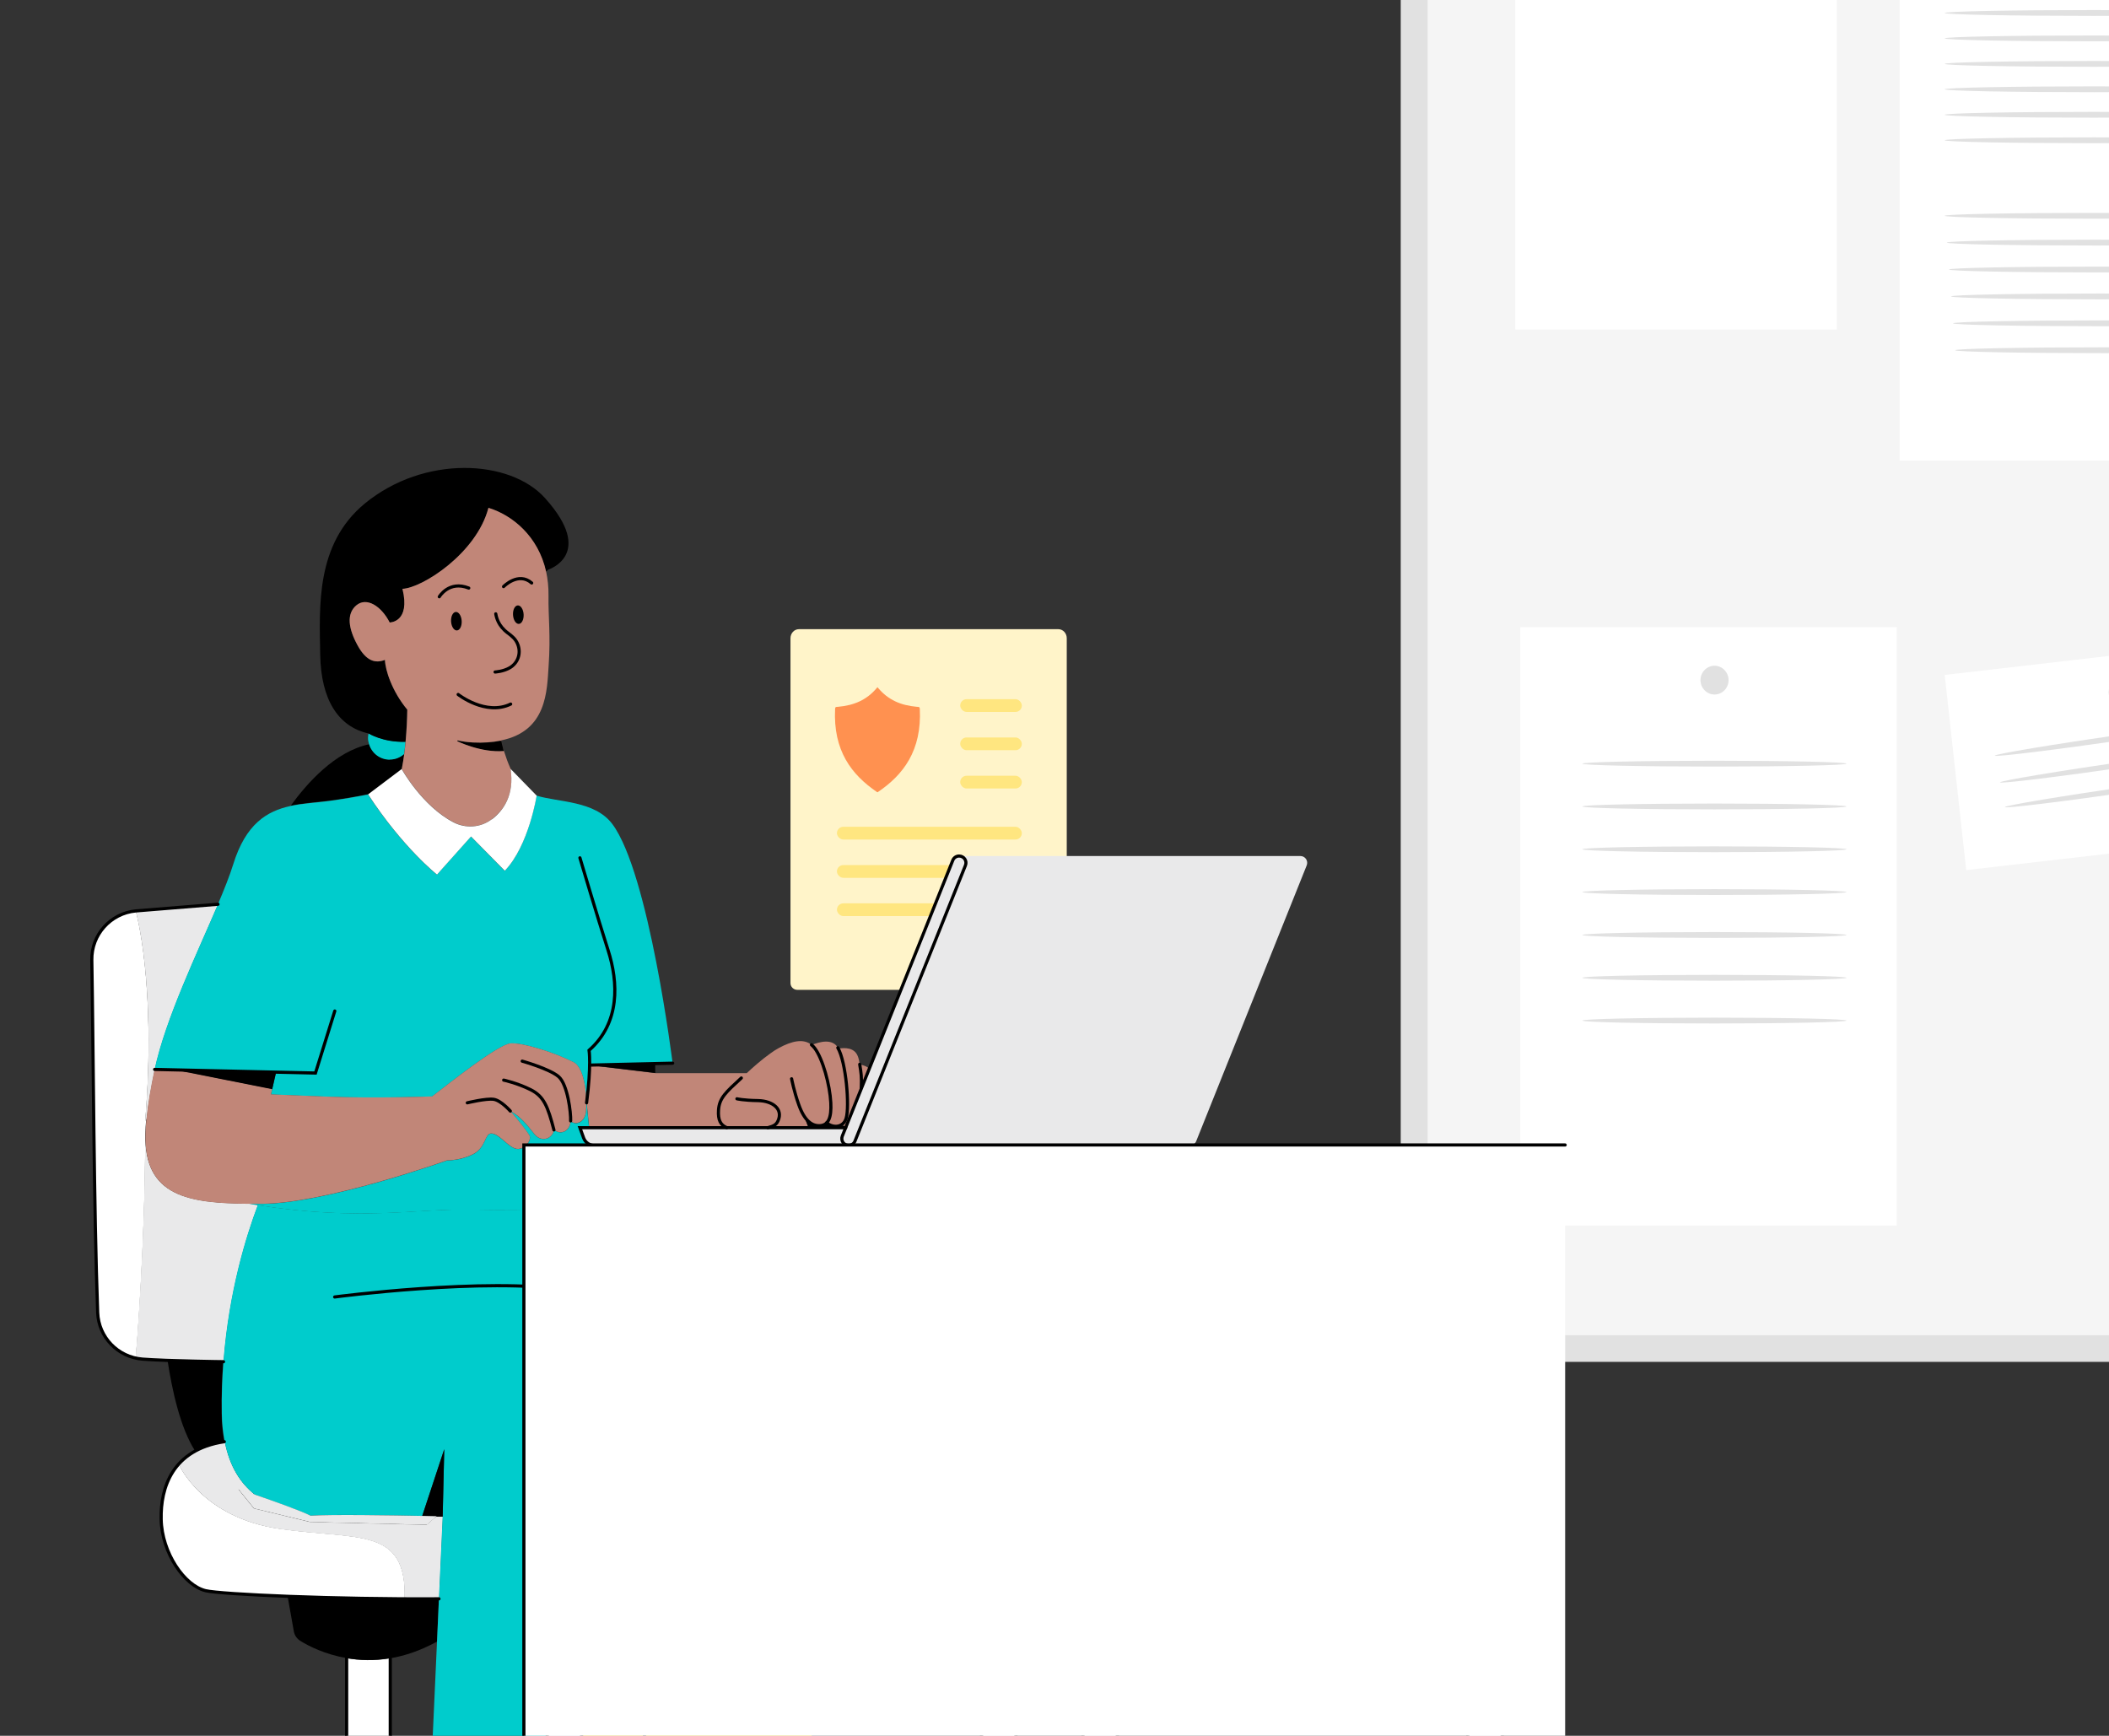
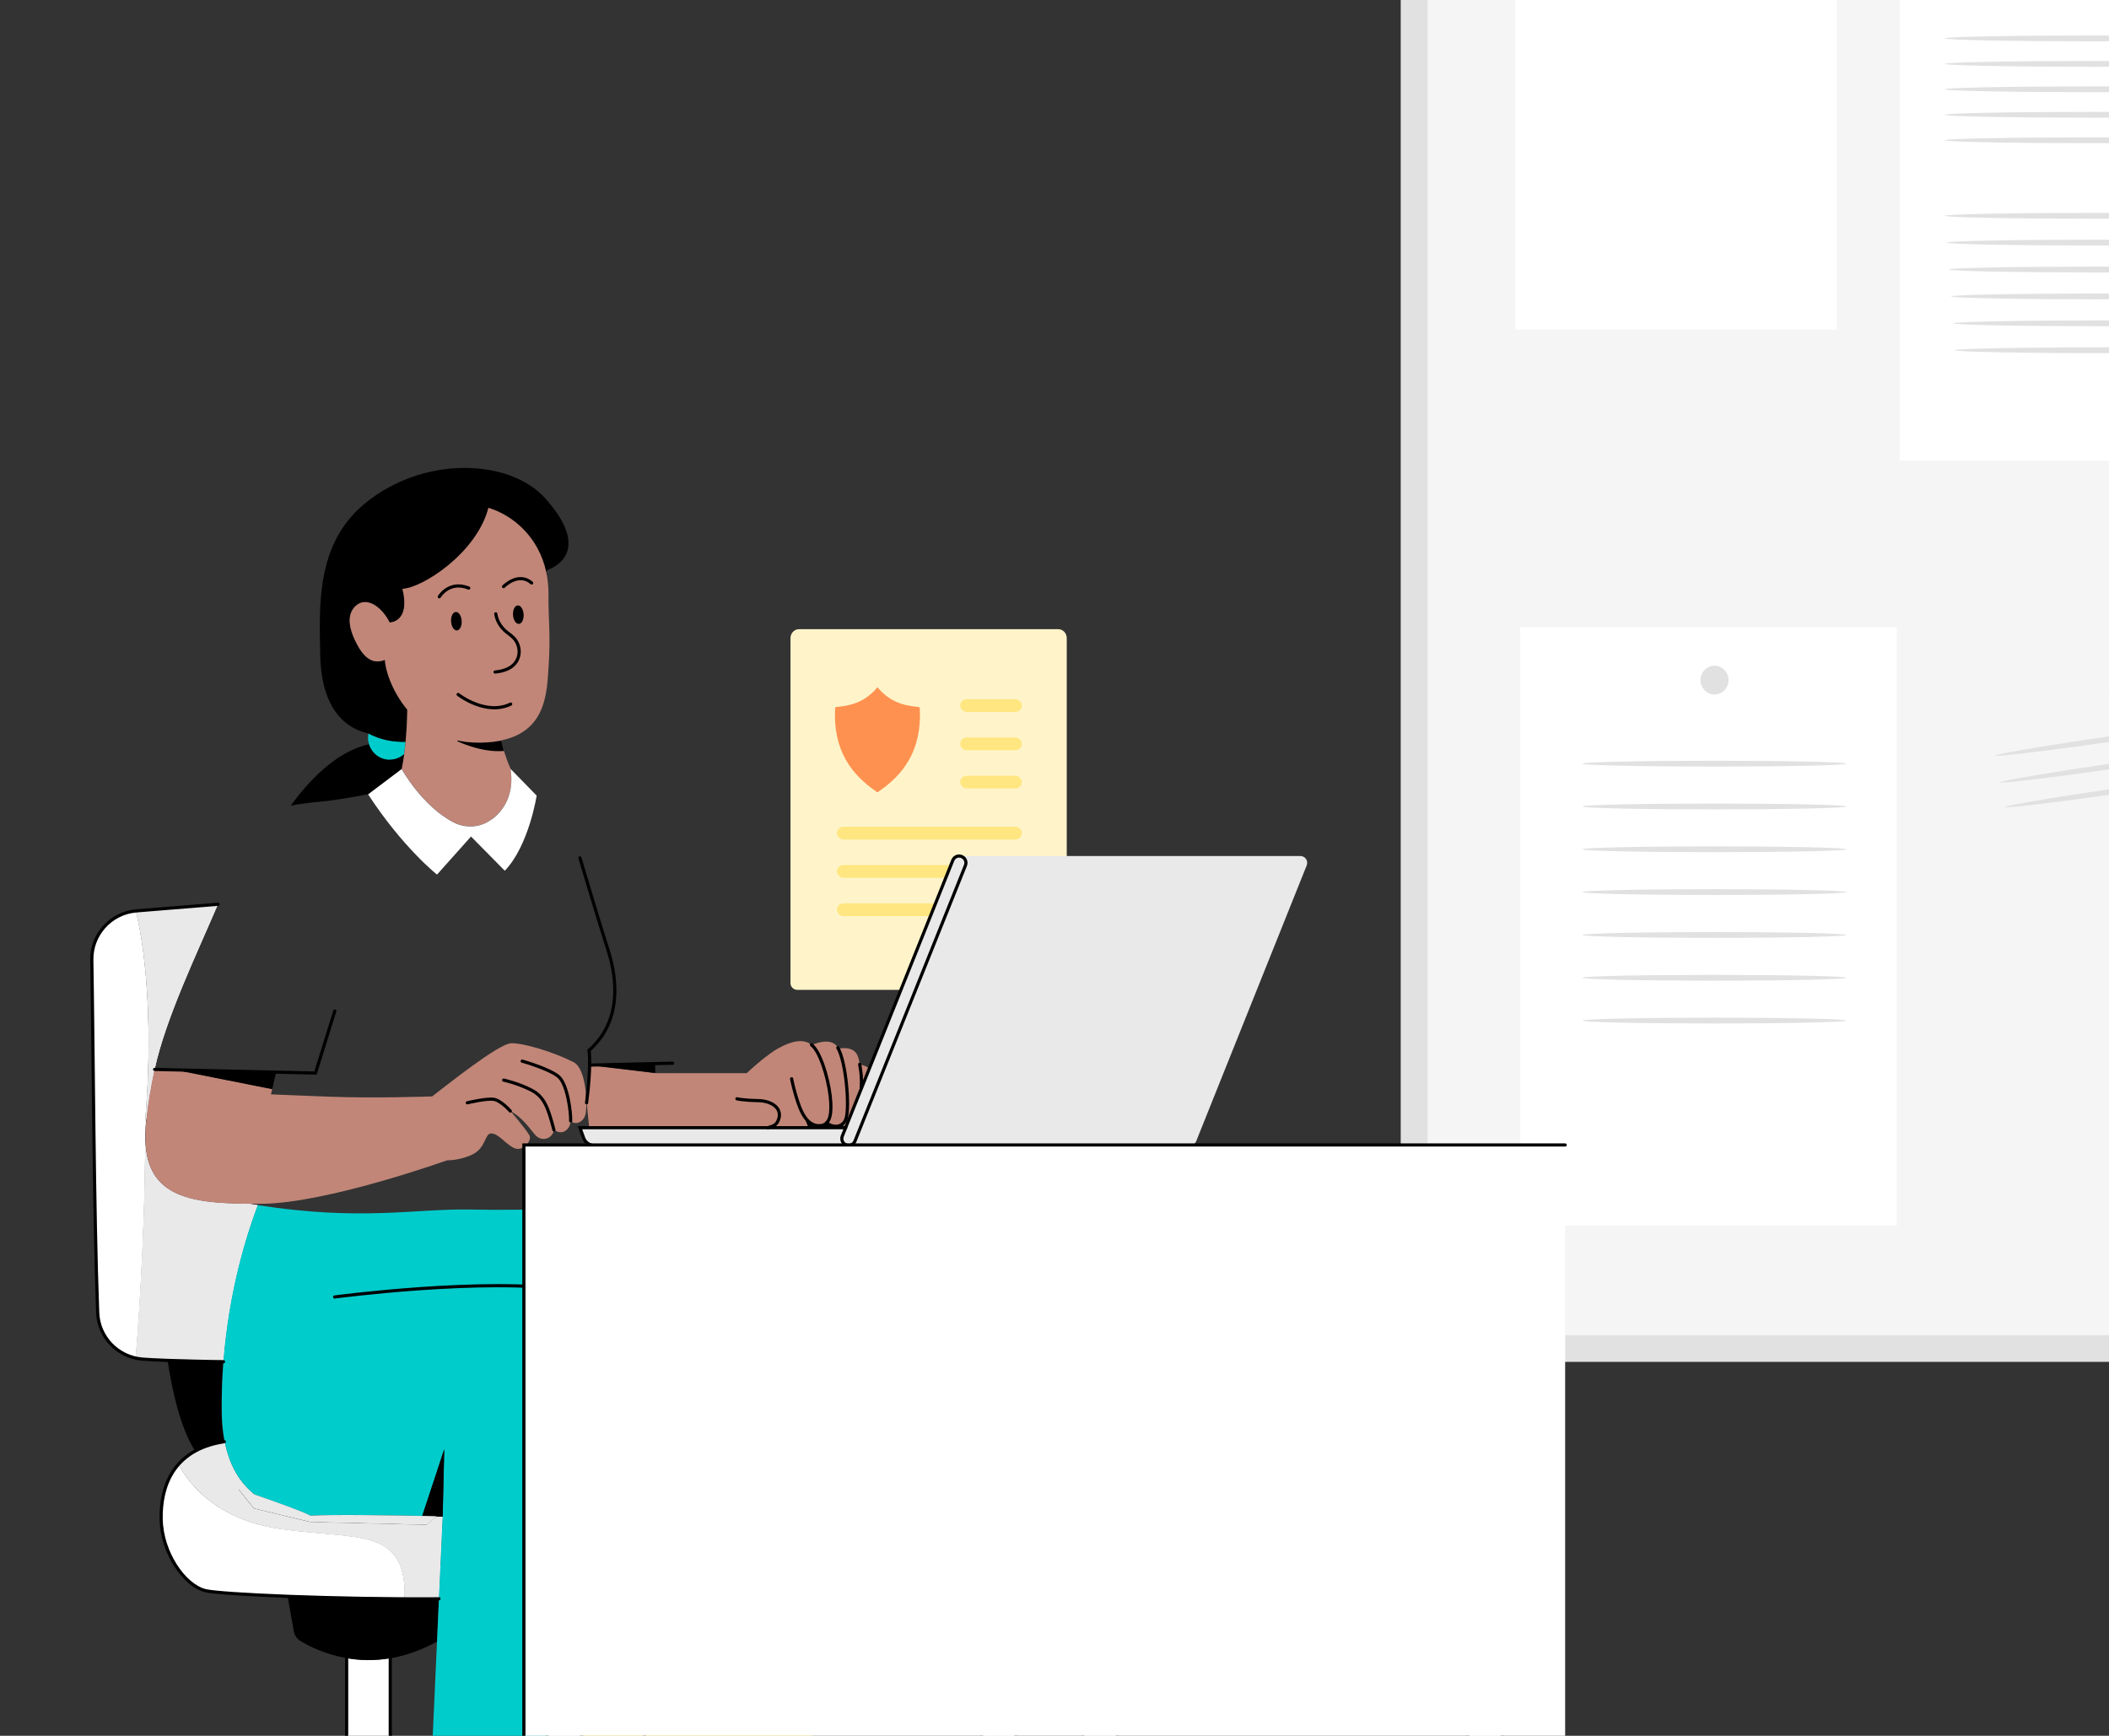
<svg xmlns="http://www.w3.org/2000/svg" width="667" height="549" viewBox="0 0 667 549" fill="none">
  <rect x="0" y="0" width="667" height="549" fill="#333333" stroke="none" />
  <g clip-path="url(#clip0_4754_61038)">
    <path fill-rule="evenodd" clip-rule="evenodd" d="M252.668 199C251.197 199 250 200.285 250 201.856L250 310.922C250 312.112 250.965 313.077 252.156 313.077H293.939H335.22C336.41 313.077 337.376 312.112 337.376 310.922L337.376 201.856C337.376 200.285 336.179 199 334.708 199H331.508L252.668 199Z" fill="#FFF4C9" />
    <g opacity="0.6">
      <path fill-rule="evenodd" clip-rule="evenodd" d="M277.308 217.586C274.105 221.397 270.111 223.1 265.034 223.555C264.455 223.606 264.145 223.505 264.113 224.179C263.452 237.442 269.329 245.046 277.358 250.51C277.529 250.628 277.48 250.628 277.651 250.51C285.679 245.055 291.556 237.442 290.904 224.179C290.863 223.505 290.553 223.606 289.975 223.555C284.897 223.1 280.911 221.397 277.708 217.586C277.463 217.299 277.545 217.299 277.308 217.586Z" fill="#FF4F00" />
    </g>
    <rect x="264.688" y="261.5" width="58.484" height="4.036" rx="2.018" fill="#FFE680" />
    <rect x="303.677" y="245.355" width="19.495" height="4.036" rx="2.018" fill="#FFE680" />
    <rect x="303.679" y="233.246" width="19.495" height="4.036" rx="2.018" fill="#FFE680" />
    <rect x="303.677" y="221.141" width="19.495" height="4.036" rx="2.018" fill="#FFE680" />
    <rect x="264.687" y="273.609" width="58.484" height="4.036" rx="2.018" fill="#FFE680" />
    <rect x="264.695" y="285.715" width="58.484" height="4.036" rx="2.018" fill="#FFE680" />
    <g style="mix-blend-mode:multiply">
      <path d="M759.714 -82H443V430.741H759.714V-82Z" fill="#E1E1E1" />
      <path d="M750.072 -72.363H451.51V422.317H750.072V-72.363Z" fill="#F5F5F5" />
      <path d="M719.837 -43.559H600.79V145.703H719.837V-43.559Z" fill="white" />
      <path d="M599.862 198.367H480.814V387.629H599.862V198.367Z" fill="white" />
      <path d="M546.684 215.115C546.684 217.644 544.68 219.667 542.24 219.667C539.801 219.667 537.797 217.614 537.797 215.115C537.797 212.615 539.801 210.562 542.24 210.562C544.68 210.562 546.684 212.615 546.684 215.115Z" fill="#E1E1E1" />
      <path d="M580.896 -43.559H479.217V104.227H580.896V-43.559Z" fill="white" />
-       <path d="M723.784 200.898L615.041 213.473L621.843 275.206L730.586 262.631L723.784 200.898Z" fill="white" />
      <path d="M674.443 218.954C674.443 221.096 672.759 222.822 670.668 222.822C668.577 222.822 666.892 221.096 666.892 218.954C666.892 216.812 668.577 215.086 670.668 215.086C672.759 215.086 674.443 216.812 674.443 218.954Z" fill="#E1E1E1" />
      <path d="M583.975 241.536C583.975 242.041 565.271 242.458 542.211 242.458C519.151 242.458 500.447 242.041 500.447 241.536C500.447 241.03 519.151 240.613 542.211 240.613C565.271 240.613 583.975 241.03 583.975 241.536Z" fill="#E1E1E1" />
      <path d="M583.975 255.075C583.975 255.581 565.271 255.997 542.211 255.997C519.151 255.997 500.447 255.581 500.447 255.075C500.447 254.569 519.151 254.152 542.211 254.152C565.271 254.152 583.975 254.569 583.975 255.075Z" fill="#E1E1E1" />
      <path d="M583.975 268.614C583.975 269.12 565.271 269.536 542.211 269.536C519.151 269.536 500.447 269.12 500.447 268.614C500.447 268.108 519.151 267.691 542.211 267.691C565.271 267.691 583.975 268.108 583.975 268.614Z" fill="#E1E1E1" />
      <path d="M583.975 282.153C583.975 282.659 565.271 283.075 542.211 283.075C519.151 283.075 500.447 282.659 500.447 282.153C500.447 281.647 519.151 281.23 542.211 281.23C565.271 281.23 583.975 281.647 583.975 282.153Z" fill="#E1E1E1" />
      <path d="M583.975 295.719C583.975 296.225 565.271 296.642 542.211 296.642C519.151 296.642 500.447 296.225 500.447 295.719C500.447 295.213 519.151 294.797 542.211 294.797C565.271 294.797 583.975 295.213 583.975 295.719Z" fill="#E1E1E1" />
      <path d="M583.975 309.258C583.975 309.764 565.271 310.181 542.211 310.181C519.151 310.181 500.447 309.764 500.447 309.258C500.447 308.752 519.151 308.336 542.211 308.336C565.271 308.336 583.975 308.752 583.975 309.258Z" fill="#E1E1E1" />
      <path d="M583.975 322.793C583.975 323.299 565.271 323.716 542.211 323.716C519.151 323.716 500.447 323.299 500.447 322.793C500.447 322.288 519.151 321.871 542.211 321.871C565.271 321.871 583.975 322.288 583.975 322.793Z" fill="#E1E1E1" />
      <path d="M713.564 227.052C713.622 227.557 695.18 230.622 672.352 233.925C649.524 237.227 630.966 239.488 630.879 239.012C630.82 238.507 649.263 235.442 672.091 232.139C694.918 228.837 713.477 226.575 713.564 227.052Z" fill="#E1E1E1" />
      <path d="M715.22 235.497C715.278 236.003 696.836 239.067 674.008 242.37C651.18 245.673 632.622 247.934 632.534 247.458C632.447 246.982 650.919 243.887 673.746 240.585C696.574 237.282 715.133 235.021 715.22 235.497Z" fill="#E1E1E1" />
      <path d="M716.759 243.321C716.817 243.827 698.375 246.891 675.547 250.194C652.719 253.497 634.161 255.758 634.074 255.282C634.016 254.776 652.458 251.712 675.286 248.409C698.114 245.106 716.672 242.845 716.759 243.321Z" fill="#E1E1E1" />
-       <path d="M709.382 4.106C709.382 4.612 688.268 5.028 662.217 5.028C636.165 5.028 615.051 4.612 615.051 4.106C615.051 3.6 636.165 3.184 662.217 3.184C688.268 3.184 709.382 3.6 709.382 4.106Z" fill="#E1E1E1" />
      <path d="M709.382 12.141C709.382 12.647 688.268 13.063 662.217 13.063C636.165 13.063 615.051 12.647 615.051 12.141C615.051 11.635 636.165 11.219 662.217 11.219C688.268 11.219 709.382 11.635 709.382 12.141Z" fill="#E1E1E1" />
      <path d="M709.382 20.204C709.382 20.709 688.268 21.126 662.217 21.126C636.165 21.126 615.051 20.709 615.051 20.204C615.051 19.698 636.165 19.281 662.217 19.281C688.268 19.281 709.382 19.698 709.382 20.204Z" fill="#E1E1E1" />
      <path d="M709.382 28.239C709.382 28.745 688.268 29.161 662.217 29.161C636.165 29.161 615.051 28.745 615.051 28.239C615.051 27.733 636.165 27.316 662.217 27.316C688.268 27.316 709.382 27.733 709.382 28.239Z" fill="#E1E1E1" />
      <path d="M709.382 36.301C709.382 36.807 688.268 37.224 662.217 37.224C636.165 37.224 615.051 36.807 615.051 36.301C615.051 35.795 636.165 35.379 662.217 35.379C688.268 35.379 709.382 35.795 709.382 36.301Z" fill="#E1E1E1" />
      <path d="M709.382 44.364C709.382 44.87 688.268 45.286 662.217 45.286C636.165 45.286 615.051 44.87 615.051 44.364C615.051 43.858 636.165 43.441 662.217 43.441C688.268 43.441 709.382 43.858 709.382 44.364Z" fill="#E1E1E1" />
      <path d="M709.382 68.254C709.382 68.76 688.268 69.177 662.217 69.177C636.165 69.177 615.051 68.76 615.051 68.254C615.051 67.749 636.165 67.332 662.217 67.332C688.268 67.332 709.382 67.749 709.382 68.254Z" fill="#E1E1E1" />
      <path d="M710.05 76.731C710.05 77.237 688.936 77.653 662.884 77.653C636.832 77.653 615.718 77.237 615.718 76.731C615.718 76.225 636.832 75.809 662.884 75.809C688.936 75.809 710.05 76.225 710.05 76.731Z" fill="#E1E1E1" />
      <path d="M710.718 85.243C710.718 85.749 689.604 86.165 663.552 86.165C637.501 86.165 616.387 85.749 616.387 85.243C616.387 84.737 637.501 84.32 663.552 84.32C689.604 84.32 710.718 84.737 710.718 85.243Z" fill="#E1E1E1" />
      <path d="M711.387 93.754C711.387 94.26 690.273 94.677 664.221 94.677C638.169 94.677 617.055 94.26 617.055 93.754C617.055 93.249 638.169 92.832 664.221 92.832C690.273 92.832 711.387 93.249 711.387 93.754Z" fill="#E1E1E1" />
      <path d="M712.025 102.262C712.025 102.768 690.911 103.185 664.859 103.185C638.808 103.185 617.693 102.768 617.693 102.262C617.693 101.756 638.808 101.34 664.859 101.34C690.911 101.34 712.025 101.756 712.025 102.262Z" fill="#E1E1E1" />
      <path d="M712.693 110.774C712.693 111.28 691.579 111.696 665.527 111.696C639.476 111.696 618.361 111.28 618.361 110.774C618.361 110.268 639.476 109.852 665.527 109.852C691.579 109.852 712.693 110.268 712.693 110.774Z" fill="#E1E1E1" />
    </g>
    <path d="M63.405 458.204C63.834 457.99 64.298 457.811 64.763 457.633C65.155 457.49 65.548 457.347 65.941 457.204C66.477 457.025 67.049 456.883 67.585 456.704C67.978 456.597 68.371 456.49 68.799 456.382C69.478 456.24 70.193 456.097 70.907 455.989H70.979C70.443 453.31 70.121 450.381 70.085 447.13C70.014 441.342 70.193 435.769 70.621 430.446C64.155 430.375 57.832 430.267 52.973 430.16C54.366 439.413 57.01 451.738 61.761 458.99C61.904 458.919 62.083 458.847 62.262 458.74C62.619 458.562 63.012 458.383 63.369 458.204H63.405Z" fill="black" />
    <path d="M123.423 524.504C118.314 525.362 113.67 525.183 109.633 524.469V577.806H123.423V524.504Z" fill="white" />
    <path d="M123.422 524.501C128.031 523.715 132.997 522.072 138.213 519.214L138.82 505.638C137.355 505.638 135.891 505.638 134.426 505.638C134.14 505.638 133.89 505.638 133.604 505.638C131.818 505.638 129.996 505.638 128.21 505.638C128.138 505.638 128.067 505.638 127.995 505.638C114.956 505.567 101.88 505.245 90.948 504.816L92.913 515.891C93.127 517.213 93.913 518.356 95.057 519.035C97.593 520.607 102.738 523.251 109.597 524.43C113.634 525.144 118.278 525.323 123.387 524.465L123.422 524.501Z" fill="black" />
    <path d="M56.617 462.99C56.867 462.704 57.189 462.418 57.475 462.168C57.189 462.454 56.903 462.704 56.617 462.99Z" fill="white" />
    <path d="M63.405 458.211C63.012 458.39 62.655 458.568 62.297 458.747C62.655 458.568 63.048 458.39 63.405 458.211Z" fill="white" />
    <path d="M65.977 457.203C65.549 457.346 65.191 457.489 64.798 457.632C65.191 457.489 65.584 457.346 65.977 457.203Z" fill="white" />
    <path d="M88.591 483.564C63.941 480.063 56.653 463.38 56.546 463.094C52.009 468.095 50.865 474.669 50.973 480.528C51.187 491.138 58.332 501.498 65.013 503.106C67.406 503.678 77.516 504.356 90.949 504.856C101.845 505.285 114.956 505.571 127.996 505.678C128.603 482.85 113.456 487.101 88.591 483.564Z" fill="white" />
    <g style="mix-blend-mode:multiply">
      <path d="M61.833 458.988C61.618 459.131 61.404 459.238 61.19 459.381C61.404 459.238 61.618 459.131 61.868 459.024L61.833 458.988Z" fill="#E9E9EA" />
    </g>
    <g style="mix-blend-mode:multiply">
      <path d="M59.188 460.706C59.51 460.492 59.796 460.242 60.117 460.027C59.796 460.242 59.474 460.492 59.188 460.706Z" fill="#E9E9EA" />
    </g>
    <g style="mix-blend-mode:multiply">
      <path d="M56.546 463.092C56.546 463.092 56.617 463.02 56.653 462.984C56.653 462.984 56.582 463.056 56.546 463.092Z" fill="#E9E9EA" />
    </g>
    <path d="M67.62 456.699C67.049 456.842 66.477 457.021 65.977 457.199C66.513 457.021 67.085 456.878 67.62 456.699Z" fill="black" />
    <g style="mix-blend-mode:multiply">
      <path d="M67.62 456.699C67.049 456.842 66.477 457.021 65.977 457.199C66.513 457.021 67.085 456.878 67.62 456.699Z" fill="#E9E9EA" />
    </g>
    <path d="M62.298 458.742C62.298 458.742 61.977 458.885 61.798 458.992C61.941 458.921 62.12 458.814 62.263 458.742H62.298Z" fill="black" />
    <g style="mix-blend-mode:multiply">
      <path d="M62.298 458.742C62.298 458.742 61.977 458.885 61.798 458.992C61.941 458.921 62.12 458.814 62.263 458.742H62.298Z" fill="#E9E9EA" />
    </g>
    <path d="M88.593 483.564C113.457 487.1 128.641 482.849 127.998 505.678C128.069 505.678 128.141 505.678 128.212 505.678C130.034 505.678 131.82 505.678 133.606 505.678C133.892 505.678 134.142 505.678 134.428 505.678C135.893 505.678 137.358 505.678 138.822 505.678L140.001 479.741H137.965L134.964 482.349L98.06 481.456L80.269 477.169L75.267 470.988C75.267 470.988 77.518 471.739 80.59 472.81C75.982 469.166 72.552 463.808 71.052 456.02H70.98C70.266 456.127 69.551 456.27 68.873 456.413C68.444 456.52 68.051 456.627 67.658 456.734C67.086 456.877 66.515 457.056 66.014 457.234C65.586 457.377 65.228 457.52 64.835 457.663C64.371 457.842 63.907 458.02 63.478 458.235C63.085 458.413 62.728 458.592 62.37 458.77C62.192 458.842 62.049 458.949 61.906 459.02C61.692 459.128 61.442 459.271 61.227 459.378C60.87 459.592 60.513 459.806 60.191 460.021C59.87 460.235 59.548 460.485 59.262 460.7C58.941 460.95 58.619 461.2 58.334 461.45C58.048 461.664 57.798 461.914 57.548 462.164C57.262 462.45 56.976 462.7 56.69 462.986C56.69 462.986 56.619 463.057 56.583 463.093C56.69 463.343 63.978 480.027 88.629 483.564H88.593Z" fill="white" />
    <g style="mix-blend-mode:multiply">
      <path d="M88.593 483.564C113.457 487.1 128.641 482.849 127.998 505.678C128.069 505.678 128.141 505.678 128.212 505.678C130.034 505.678 131.82 505.678 133.606 505.678C133.892 505.678 134.142 505.678 134.428 505.678C135.893 505.678 137.358 505.678 138.822 505.678L140.001 479.741H137.965L134.964 482.349L98.06 481.456L80.269 477.169L75.267 470.988C75.267 470.988 77.518 471.739 80.59 472.81C75.982 469.166 72.552 463.808 71.052 456.02H70.98C70.266 456.127 69.551 456.27 68.873 456.413C68.444 456.52 68.051 456.627 67.658 456.734C67.086 456.877 66.515 457.056 66.014 457.234C65.586 457.377 65.228 457.52 64.835 457.663C64.371 457.842 63.907 458.02 63.478 458.235C63.085 458.413 62.728 458.592 62.37 458.77C62.192 458.842 62.049 458.949 61.906 459.02C61.692 459.128 61.442 459.271 61.227 459.378C60.87 459.592 60.513 459.806 60.191 460.021C59.87 460.235 59.548 460.485 59.262 460.7C58.941 460.95 58.619 461.2 58.334 461.45C58.048 461.664 57.798 461.914 57.548 462.164C57.262 462.45 56.976 462.7 56.69 462.986C56.69 462.986 56.619 463.057 56.583 463.093C56.69 463.343 63.978 480.027 88.629 483.564H88.593Z" fill="#E9E9EA" />
    </g>
    <path d="M46.292 353.852L45.935 354.531C49.508 311.018 42.934 288.082 42.934 288.082C34.932 288.832 28.894 295.584 29.001 303.622C29.502 332.524 29.645 382.432 30.859 415.121C31.109 422.194 36.182 428.018 42.934 429.482C43.041 428.411 45.935 394.007 45.935 358.639C45.971 357.139 46.114 355.495 46.257 353.816L46.292 353.852Z" fill="white" />
    <path d="M70.693 430.222L43.292 429.543C43.864 429.65 44.435 429.793 45.042 429.829C46.329 429.936 49.222 430.007 53.009 430.115C57.832 430.222 64.156 430.329 70.657 430.4C70.657 430.329 70.657 430.257 70.657 430.222H70.693Z" fill="white" />
    <g style="mix-blend-mode:multiply">
      <path d="M42.969 429.579H43.327C43.327 429.579 43.077 429.579 42.969 429.543V429.579Z" fill="#E9E9EA" />
    </g>
    <path d="M70.693 430.234C72.444 408.406 77.802 391.008 81.518 381.183C80.625 381.04 79.731 380.933 78.803 380.754C59.904 380.647 45.364 378.575 45.935 358.641C45.935 394.044 43.006 428.412 42.935 429.484C43.042 429.484 43.185 429.519 43.292 429.555L70.693 430.234Z" fill="white" />
    <g style="mix-blend-mode:multiply">
      <path d="M70.693 430.234C72.444 408.406 77.802 391.008 81.518 381.183C80.625 381.04 79.731 380.933 78.803 380.754C59.904 380.647 45.364 378.575 45.935 358.641C45.935 394.044 43.006 428.412 42.935 429.484C43.042 429.484 43.185 429.519 43.292 429.555L70.693 430.234Z" fill="#E9E9EA" />
    </g>
    <g style="mix-blend-mode:multiply">
      <path d="M68.941 286.004L42.969 288.112L68.941 286.004Z" fill="#E9E9EA" />
    </g>
    <path d="M45.97 354.533L46.327 353.854C46.792 349.174 47.721 343.887 48.9 338.242C52.365 322.13 62.368 301.41 68.941 285.977L42.969 288.084C42.969 288.084 49.578 310.984 45.97 354.533Z" fill="white" />
    <g style="mix-blend-mode:multiply">
      <path d="M45.97 354.533L46.327 353.854C46.792 349.174 47.721 343.887 48.9 338.242C52.365 322.13 62.368 301.41 68.941 285.977L42.969 288.084C42.969 288.084 49.578 310.984 45.97 354.533Z" fill="#E9E9EA" />
    </g>
    <path d="M116.456 251.217L127.066 243.214C127.388 241.678 127.638 240.071 127.852 238.463C126.637 239.535 125.065 240.214 123.315 240.214C120.243 240.214 117.67 238.177 116.813 235.391C105.953 237.641 96.986 247.859 91.948 254.825C95.914 253.968 100.022 253.753 104.023 253.253C108.596 252.646 112.919 251.896 116.456 251.181V251.217Z" fill="black" />
    <path d="M177.154 382.351C169.151 382.565 158.326 382.78 148.681 382.565C131.247 382.208 114.706 386.316 81.517 381.172C77.802 390.996 72.407 408.394 70.693 430.223C70.693 430.294 70.693 430.33 70.693 430.401C70.264 435.724 70.049 441.297 70.157 447.085C70.192 450.372 70.55 453.265 71.05 455.945C72.586 463.733 75.98 469.092 80.588 472.736C86.447 474.772 95.343 477.951 98.129 479.38C98.129 479.38 98.165 479.38 98.201 479.38C104.882 478.916 124.566 479.273 133.533 479.452L140.5 458.338L139.999 479.666L138.82 505.603L138.213 519.178L135.534 578.196L134.926 591.2V592.058L134.391 602.775L145.394 603.311L170.402 604.49L180.405 395.998C178.94 393.89 178.654 391.782 178.475 390.067C178.297 388.21 177.725 385.173 177.154 382.351Z" fill="#00CCCC" />
    <path d="M179.869 604.958L199.947 605.923C199.947 605.923 201.126 591.74 202.412 572.163C204.341 587.524 205.734 598.671 205.734 598.671L213.058 598.492L247.497 597.67L261.894 597.349C261.894 597.349 253.32 511.358 244.746 454.841C236.172 398.324 216.416 406.576 198.303 403.933C196.91 403.718 195.66 403.504 194.481 403.254L179.869 604.958Z" fill="#FFCD00" />
    <path d="M186.549 336.919L185.549 348.815L186.335 356.675H255.713L254.32 353.031C255.82 355.353 257.571 356.174 259.393 356.067C260.25 355.996 260.929 355.674 261.465 355.138C261.929 355.531 262.394 355.817 262.894 355.996C262.68 356.139 262.465 356.282 262.251 356.353C262.501 356.246 262.715 356.139 262.93 355.996C264.144 356.424 265.359 356.246 266.323 355.567C266.716 355.996 267.145 356.282 267.574 356.46L274.933 338.133C274.362 337.383 273.29 336.919 271.932 336.704C271.754 335.668 271.575 334.739 271.289 334.061C270.253 331.345 267.288 331.31 265.145 331.667C265.109 331.595 265.073 331.488 265.037 331.417C263.287 328.416 259.25 329.452 256.713 330.524C254.141 328.38 250.426 329.238 246.282 331.488C245.46 331.917 244.603 332.489 243.709 333.132C240.923 335.097 237.958 337.74 236.171 339.419H207.305L186.728 336.954H186.585L186.549 336.919Z" fill="#C18678" />
    <path d="M261.322 356.68C261.608 356.609 261.858 356.502 262.108 356.395C261.858 356.502 261.572 356.609 261.286 356.68H261.322Z" fill="#915E4E" />
    <path d="M262.143 356.393C262.143 356.393 262.215 356.393 262.25 356.358C262.465 356.25 262.679 356.108 262.893 356C262.393 355.822 261.929 355.536 261.464 355.143C260.928 355.715 260.25 356.036 259.392 356.072C257.57 356.179 255.82 355.357 254.319 353.035L255.713 356.679H261.321C261.607 356.608 261.857 356.501 262.143 356.393Z" fill="black" />
-     <path d="M48.901 338.236L87.341 339.022L86.091 344.453L85.698 346.167C85.698 346.167 93.95 346.525 103.489 346.882C119.244 347.489 136.678 346.81 136.678 346.81C141.822 342.809 157.613 330.27 161.542 330.02C165.472 329.769 175.332 332.878 181.406 335.986C185.264 337.951 185.764 348.275 185.3 351.812C184.835 355.349 181.691 355.992 180.477 354.527C180.334 357.599 177.512 359.243 175.225 357.349C174.761 360.172 171.26 361.529 169.009 358.707C166.758 355.885 164.579 353.098 161.4 351.419C161.4 351.419 165.687 356.313 167.401 359.064C168.402 360.636 165.579 364.173 162.936 363.28C160.292 362.387 157.72 358.457 155.291 358.528C153.29 358.564 153.647 363.065 149.575 365.102C145.502 367.138 141.393 367.031 141.393 367.031C141.393 367.031 103.239 380.714 82.554 380.785C81.304 380.785 80.053 380.785 78.839 380.785C79.767 380.928 80.625 381.071 81.554 381.214C114.778 386.358 131.283 382.25 148.717 382.607C158.327 382.821 169.152 382.607 177.19 382.393C177.797 382.393 178.44 382.393 179.012 382.357C179.762 382.357 180.441 382.214 181.12 382.035L181.477 374.64L181.691 370.282H173.868C173.51 370.282 173.153 370.175 172.832 370.032C172.51 369.853 172.224 369.603 172.01 369.317L169.652 365.888C169.509 365.709 169.438 365.495 169.366 365.316C169.295 365.102 169.259 364.923 169.259 364.709C169.259 364.316 169.331 363.923 169.509 363.565C169.688 363.208 169.974 362.922 170.295 362.708C170.617 362.494 171.045 362.387 171.474 362.387H186.872V362.208C185.8 361.886 184.942 361.065 184.549 359.993L183.371 356.742H186.3L185.514 348.882L186.514 336.986L199.09 336.7L212.737 336.379C212.737 336.379 205.27 276.146 193.659 260.641C188.086 253.175 176.511 253.782 169.688 251.639C169.688 251.639 167.258 267.536 159.613 275.431L148.931 264.607L138.178 276.646C138.178 276.646 127.425 268.179 116.386 251.281C112.849 251.996 108.526 252.746 103.953 253.353C99.952 253.889 95.808 254.068 91.878 254.925C84.483 256.533 77.731 260.498 73.73 273.467C72.658 276.932 70.943 281.219 68.907 286.042C62.334 301.439 52.331 322.16 48.865 338.308L48.901 338.236Z" fill="#00CCCC" />
    <path d="M82.553 380.749C103.238 380.677 141.393 366.995 141.393 366.995C141.393 366.995 145.501 367.102 149.574 365.065C153.647 363.029 153.289 358.563 155.29 358.492C157.755 358.42 160.291 362.35 162.935 363.243C165.579 364.137 168.401 360.6 167.401 359.028C165.686 356.277 161.399 351.383 161.399 351.383C164.578 353.062 166.758 355.848 169.008 358.671C171.259 361.493 174.76 360.171 175.225 357.313C177.511 359.206 180.333 357.563 180.476 354.491C181.655 355.92 184.835 355.277 185.299 351.776C185.763 348.239 185.263 337.914 181.405 335.949C175.296 332.841 165.472 329.769 161.542 329.983C157.612 330.233 141.821 342.809 136.677 346.774C136.677 346.774 119.279 347.453 103.488 346.846C93.986 346.488 85.697 346.131 85.697 346.131L86.09 344.416L55.509 338.343L87.341 338.986L48.9 338.2C47.686 343.845 46.792 349.132 46.328 353.812C46.149 355.491 46.042 357.134 46.007 358.635C45.435 378.57 59.939 380.642 78.874 380.749C80.088 380.749 81.339 380.749 82.589 380.749H82.553Z" fill="#C18678" />
    <path d="M123.28 240.241C125.031 240.241 126.603 239.563 127.817 238.491C127.996 237.169 128.139 235.883 128.246 234.597C121.065 234.775 116.6 231.953 116.564 231.953C116.457 232.418 116.385 232.918 116.385 233.418C116.385 234.132 116.528 234.811 116.743 235.454C117.6 238.241 120.172 240.277 123.245 240.277L123.28 240.241Z" fill="#00CCCC" />
    <path d="M128.817 224.488C123.994 218.665 121.815 211.984 121.743 208.733C118.778 209.876 115.884 209.269 113.062 204.089C110.24 198.909 109.454 194.193 112.705 191.478C115.956 188.763 120.6 191.728 123.244 196.908C123.244 196.908 129.924 196.908 127.281 186.262C133.425 186.048 150.681 175.116 154.468 160.683C162.006 163.005 170.222 169.65 172.687 180.867L173.33 180.189C173.33 180.189 188.478 175.473 172.402 157.575C161.327 145.214 134.176 143.856 115.42 159.218C99.772 172.079 101.023 191.835 101.273 207.125C101.523 221.308 106.989 229.882 116.563 231.99C116.599 231.99 121.064 234.848 128.245 234.634C128.602 230.811 128.745 227.203 128.781 224.524L128.817 224.488Z" fill="black" />
    <path d="M149.467 234.846C147.788 234.775 146.252 234.525 144.716 234.203L144.608 234.453C144.608 234.453 152.111 238.169 159.363 237.561C158.898 235.989 158.648 234.846 158.577 234.56C158.577 234.489 158.577 234.417 158.577 234.417L158.327 234.31C155.826 234.81 152.932 235.025 149.503 234.882L149.467 234.846Z" fill="black" />
    <path d="M154.468 160.653C150.682 175.086 133.426 186.018 127.282 186.232C129.89 196.878 123.245 196.878 123.245 196.878C120.601 191.698 115.957 188.733 112.706 191.448C109.455 194.163 110.241 198.915 113.063 204.059C115.885 209.239 118.779 209.846 121.744 208.703C121.851 211.954 123.995 218.671 128.818 224.458C128.782 227.102 128.639 230.71 128.282 234.568C128.175 235.854 128.032 237.176 127.853 238.462C127.639 240.07 127.353 241.678 127.067 243.214C127.067 243.214 133.498 254.86 143.429 260.04C147.323 262.077 152.075 261.755 155.576 259.076C159.184 256.325 162.792 251.431 161.471 243.107C159.827 239.498 158.898 235.854 158.577 234.533C158.648 234.854 158.898 235.962 159.363 237.534C152.111 238.141 144.608 234.425 144.608 234.425L144.715 234.175C146.216 234.497 147.788 234.747 149.467 234.818C152.897 234.997 155.79 234.747 158.291 234.247L158.541 234.354C158.541 234.354 158.541 234.211 158.505 234.175C173.01 231.21 172.974 218.492 173.51 210.632C174.189 200.772 173.367 195.163 173.474 188.411C173.51 185.661 173.224 183.124 172.724 180.802C170.223 169.548 162.042 162.939 154.504 160.617L154.468 160.653Z" fill="#C18678" />
    <path d="M155.541 259.113C152.04 261.793 147.288 262.114 143.394 260.078C133.463 254.898 127.032 243.251 127.032 243.251L116.422 251.254C127.461 268.152 138.214 276.618 138.214 276.618L148.968 264.579L159.649 275.404C167.259 267.509 169.724 251.647 169.724 251.647L161.471 243.18C162.757 251.504 159.149 256.434 155.577 259.149L155.541 259.113Z" fill="white" />
    <path d="M186.657 336.906L207.234 339.371L207.199 336.406L199.089 336.585L186.514 336.871L186.657 336.906Z" fill="black" />
    <path d="M55.51 338.418L86.091 344.491L87.341 339.061L55.51 338.418Z" fill="black" />
    <path d="M478.031 369.243L480.389 365.814C481.389 364.313 480.318 362.312 478.531 362.312H309.337C311.123 362.312 312.195 364.313 311.195 365.814L308.837 369.243C308.408 369.851 307.729 370.243 306.979 370.243H466.492L466.706 374.531L451.452 372.458L451.273 370.208L471.065 643.255H479.639L466.528 370.208H476.209C476.959 370.208 477.638 369.851 478.067 369.207L478.031 369.243Z" fill="white" />
    <path d="M172.795 369.957C172.473 369.778 172.187 369.528 171.973 369.242C172.187 369.564 172.473 369.814 172.795 369.957Z" fill="white" />
    <path d="M169.257 364.639C169.257 364.246 169.329 363.853 169.507 363.496C169.329 363.853 169.222 364.246 169.257 364.639Z" fill="#FF4F00" />
    <g style="mix-blend-mode:multiply">
      <path d="M169.257 364.639C169.257 364.246 169.329 363.853 169.507 363.496C169.329 363.853 169.222 364.246 169.257 364.639Z" fill="#E9E9EA" />
    </g>
    <path d="M308.837 369.243L311.195 365.814C312.195 364.313 311.123 362.312 309.337 362.312H171.509C171.045 362.312 170.652 362.455 170.331 362.634C170.009 362.813 169.723 363.134 169.545 363.491C169.366 363.849 169.259 364.242 169.294 364.635C169.294 364.849 169.33 365.028 169.402 365.242C169.473 365.456 169.545 365.635 169.687 365.814L172.045 369.243C172.26 369.565 172.545 369.815 172.867 369.958C173.188 370.136 173.546 370.208 173.903 370.208H307.051C307.801 370.208 308.48 369.851 308.908 369.207L308.837 369.243Z" fill="white" />
    <g style="mix-blend-mode:multiply">
      <path d="M308.837 369.243L311.195 365.814C312.195 364.313 311.123 362.312 309.337 362.312H171.509C171.045 362.312 170.652 362.455 170.331 362.634C170.009 362.813 169.723 363.134 169.545 363.491C169.366 363.849 169.259 364.242 169.294 364.635C169.294 364.849 169.33 365.028 169.402 365.242C169.473 365.456 169.545 365.635 169.687 365.814L172.045 369.243C172.26 369.565 172.545 369.815 172.867 369.958C173.188 370.136 173.546 370.208 173.903 370.208H307.051C307.801 370.208 308.48 369.851 308.908 369.207L308.837 369.243Z" fill="#E9E9EA" />
    </g>
    <path d="M181.441 374.605L181.084 382.001L180.405 396.041L170.402 604.533L168.794 638.043L168.544 643.294H177.083L178.047 630.076L179.762 606.426L179.869 604.961L194.481 403.257L196.41 376.606L181.441 374.605Z" fill="white" />
    <path d="M329.557 370.25L330.2 379.146L329.557 370.25Z" fill="#E9E9EA" />
    <path d="M349.35 643.296H357.888L345.455 384.325L330.344 381.109L349.35 643.296Z" fill="#E9E9EA" />
    <path d="M330.2 379.146L330.343 381.11L345.455 384.326L344.776 370.25H329.557L330.2 379.146Z" fill="black" />
    <path d="M305.05 370.25L313.303 643.298H321.841L320.269 374.608L305.086 372.536L305.05 370.25Z" fill="white" />
    <path d="M306.979 370.25H305.05L305.086 372.536L320.269 374.608V370.25H306.979Z" fill="black" />
-     <path d="M466.706 374.537L466.491 370.25H451.272L451.451 372.465L466.706 374.537Z" fill="black" />
    <path d="M181.655 370.25L181.441 374.608L196.41 376.609L196.874 370.25H181.655Z" fill="black" />
    <path d="M140.499 458.375L133.533 479.489C136.319 479.56 138.07 479.596 138.07 479.596L137.963 479.703H139.999L140.499 458.411V458.375Z" fill="black" />
    <path d="M267.539 356.419L267.432 356.633H183.371L184.55 359.884C184.943 360.956 185.8 361.778 186.872 362.099C187.229 362.206 187.586 362.278 187.979 362.278H376.322C377.215 362.278 378.001 361.742 378.323 360.92L413.262 273.715C413.834 272.286 412.798 270.75 411.262 270.75H303.336C302.443 270.75 301.657 271.286 301.335 272.108L274.898 338.092L267.539 356.419Z" fill="#E9E9EA" />
    <path d="M138.072 479.567C138.072 479.567 136.321 479.532 133.535 479.46C124.568 479.282 104.883 478.96 98.203 479.389C95.416 477.924 86.485 474.744 80.661 472.744C77.589 471.672 75.338 470.922 75.338 470.922L80.34 477.102L98.131 481.389L135.035 482.282L138.036 479.603L138.143 479.496L138.072 479.567Z" fill="#E9E9EA" />
    <path d="M179.833 408.038C153.361 403.929 105.846 410.217 105.846 410.217" stroke="black" stroke-miterlimit="10" stroke-linecap="round" />
    <path d="M199.947 605.924C199.947 605.924 205.556 539.368 205.556 495.855C205.556 459.487 207.27 426.548 193.48 413.473" stroke="black" stroke-miterlimit="10" stroke-linecap="round" />
    <path d="M185.515 348.808C187.051 337.019 186.3 332.196 186.3 332.196C196.161 323.515 195.589 310.761 192.302 300.508C189.016 290.255 183.407 271.32 183.407 271.32" stroke="black" stroke-miterlimit="10" stroke-linecap="round" />
    <path d="M156.791 194.148C157.005 195.363 157.612 197.971 160.577 200.186C161.899 201.186 163.114 202.079 163.793 203.901C164.864 206.795 163.721 209.725 161.256 211.189C159.22 212.404 156.576 212.547 156.576 212.547" stroke="black" stroke-miterlimit="10" stroke-linecap="round" />
    <path d="M144.517 199.4C145.442 199.343 146.112 197.988 146.012 196.373C145.912 194.758 145.08 193.495 144.155 193.553C143.229 193.61 142.56 194.965 142.66 196.58C142.76 198.195 143.591 199.458 144.517 199.4Z" fill="black" />
    <path d="M164.106 197.33C165.032 197.273 165.701 195.917 165.601 194.302C165.502 192.688 164.67 191.425 163.745 191.482C162.819 191.54 162.15 192.895 162.25 194.51C162.35 196.125 163.181 197.387 164.106 197.33Z" fill="black" />
    <path d="M138.928 188.75C138.928 188.75 142 183.499 148.252 185.999" stroke="black" stroke-miterlimit="10" stroke-linecap="round" />
    <path d="M159.256 185.535C159.256 185.535 163.936 180.712 168.151 184.392" stroke="black" stroke-miterlimit="10" stroke-linecap="round" />
    <path d="M144.894 219.656C144.894 219.656 153.611 226.515 161.506 222.693" stroke="black" stroke-miterlimit="10" stroke-linecap="round" />
    <path d="M147.788 348.808C147.788 348.808 153.826 347.343 156.148 347.701C158.47 348.058 161.399 351.416 161.399 351.416" stroke="black" stroke-miterlimit="10" stroke-linecap="round" />
    <path d="M159.292 341.625C159.292 341.625 163.615 342.554 167.83 344.662C172.046 346.769 173.261 350.02 175.19 357.38" stroke="black" stroke-miterlimit="10" stroke-linecap="round" />
    <path d="M165.15 335.625C165.15 335.625 173.688 338.019 176.618 340.484C179.547 342.949 180.583 352.094 180.476 354.524" stroke="black" stroke-miterlimit="10" stroke-linecap="round" />
    <path d="M186.514 336.877L212.736 336.27" stroke="black" stroke-miterlimit="10" stroke-linecap="round" />
    <path d="M105.882 319.773L99.773 339.387L48.9 338.243" stroke="black" stroke-miterlimit="10" stroke-linecap="round" />
    <path d="M242.815 356.681C244.709 356.181 245.495 355.752 246.066 354.502C247.71 350.858 244.495 348.214 239.779 348.107C235.063 348.035 233.062 347.535 233.062 347.535" stroke="black" stroke-miterlimit="10" stroke-linecap="round" />
-     <path d="M234.456 340.957C229.562 345.458 227.49 347.28 227.24 351.103C227.025 354.318 227.918 355.854 229.848 356.676" stroke="black" stroke-miterlimit="10" stroke-linecap="round" />
    <path d="M271.896 336.629C272.36 339.487 272.539 340.559 272.396 344.06" stroke="black" stroke-miterlimit="10" stroke-linecap="round" />
    <path d="M264.966 331.387C267.61 335.924 268.718 349.964 267.61 353.679C266.788 356.537 263.645 356.966 261.43 355.144" stroke="black" stroke-miterlimit="10" stroke-linecap="round" />
    <path d="M250.355 341.206C250.355 341.206 251.105 345.136 252.606 349.352C254.428 354.532 256.821 356.211 259.393 356.032C261.966 355.854 263.002 353.532 262.752 348.78C262.466 343.171 260.215 334.883 257.643 331.489C257.321 331.096 257 330.739 256.643 330.453" stroke="black" stroke-miterlimit="10" stroke-linecap="round" />
    <path d="M109.633 577.842V524.469" stroke="black" stroke-miterlimit="10" stroke-linecap="round" />
    <path d="M123.424 524.516V577.853" stroke="black" stroke-miterlimit="10" stroke-linecap="round" />
    <path d="M70.943 455.988C54.474 458.489 50.758 470.564 50.972 480.531C51.187 491.142 58.332 501.502 65.013 503.11C69.942 504.289 106.418 505.896 138.821 505.682" stroke="black" stroke-miterlimit="10" stroke-linecap="round" />
    <path d="M70.693 430.691C70.693 430.691 52.866 430.477 45.078 429.869C37.29 429.262 31.181 422.939 30.895 415.15C29.681 382.462 29.538 332.554 29.038 303.652C28.895 295.65 34.968 288.862 42.971 288.112L68.943 286.004" stroke="black" stroke-miterlimit="10" stroke-linecap="round" />
    <path d="M476.174 370.243H173.831C173.081 370.243 172.402 369.886 171.974 369.243L169.616 365.814C168.616 364.313 169.687 362.312 171.474 362.312H478.496C480.282 362.312 481.354 364.313 480.354 365.814L477.996 369.243C477.567 369.851 476.888 370.243 476.138 370.243H476.174Z" stroke="black" stroke-miterlimit="10" stroke-linecap="round" />
    <path d="M177.083 643.298H168.544L181.656 370.25H196.874L177.083 643.298Z" stroke="black" stroke-miterlimit="10" stroke-linecap="round" />
    <path d="M471.064 643.298H479.603L466.491 370.25H451.272L471.064 643.298Z" stroke="black" stroke-miterlimit="10" stroke-linecap="round" />
    <path d="M349.349 643.298H357.887L344.776 370.25H329.557L349.349 643.298Z" stroke="black" stroke-miterlimit="10" stroke-linecap="round" />
    <path d="M313.303 643.298H321.841L320.269 370.25H305.05L313.303 643.298Z" stroke="black" stroke-miterlimit="10" stroke-linecap="round" />
    <path d="M267.468 356.676H183.407L184.586 359.927C185.121 361.356 186.479 362.32 188.015 362.32" stroke="black" stroke-miterlimit="10" stroke-linecap="round" />
    <path d="M303.335 270.75C302.442 270.75 301.656 271.286 301.334 272.108L266.395 359.313C265.824 360.742 266.86 362.278 268.396 362.278C269.289 362.278 270.075 361.742 270.396 360.92L305.336 273.715C305.907 272.286 304.871 270.75 303.335 270.75Z" stroke="black" stroke-miterlimit="10" stroke-linecap="round" />
    <path d="M495 362.141H165.686V643.298H495" fill="white" />
    <path d="M495 362.141H165.686V643.298H495" stroke="black" stroke-miterlimit="10" stroke-linecap="round" />
  </g>
  <defs>
    <clipPath id="clip0_4754_61038">
      <rect width="667" height="549" fill="white" />
    </clipPath>
  </defs>
</svg>